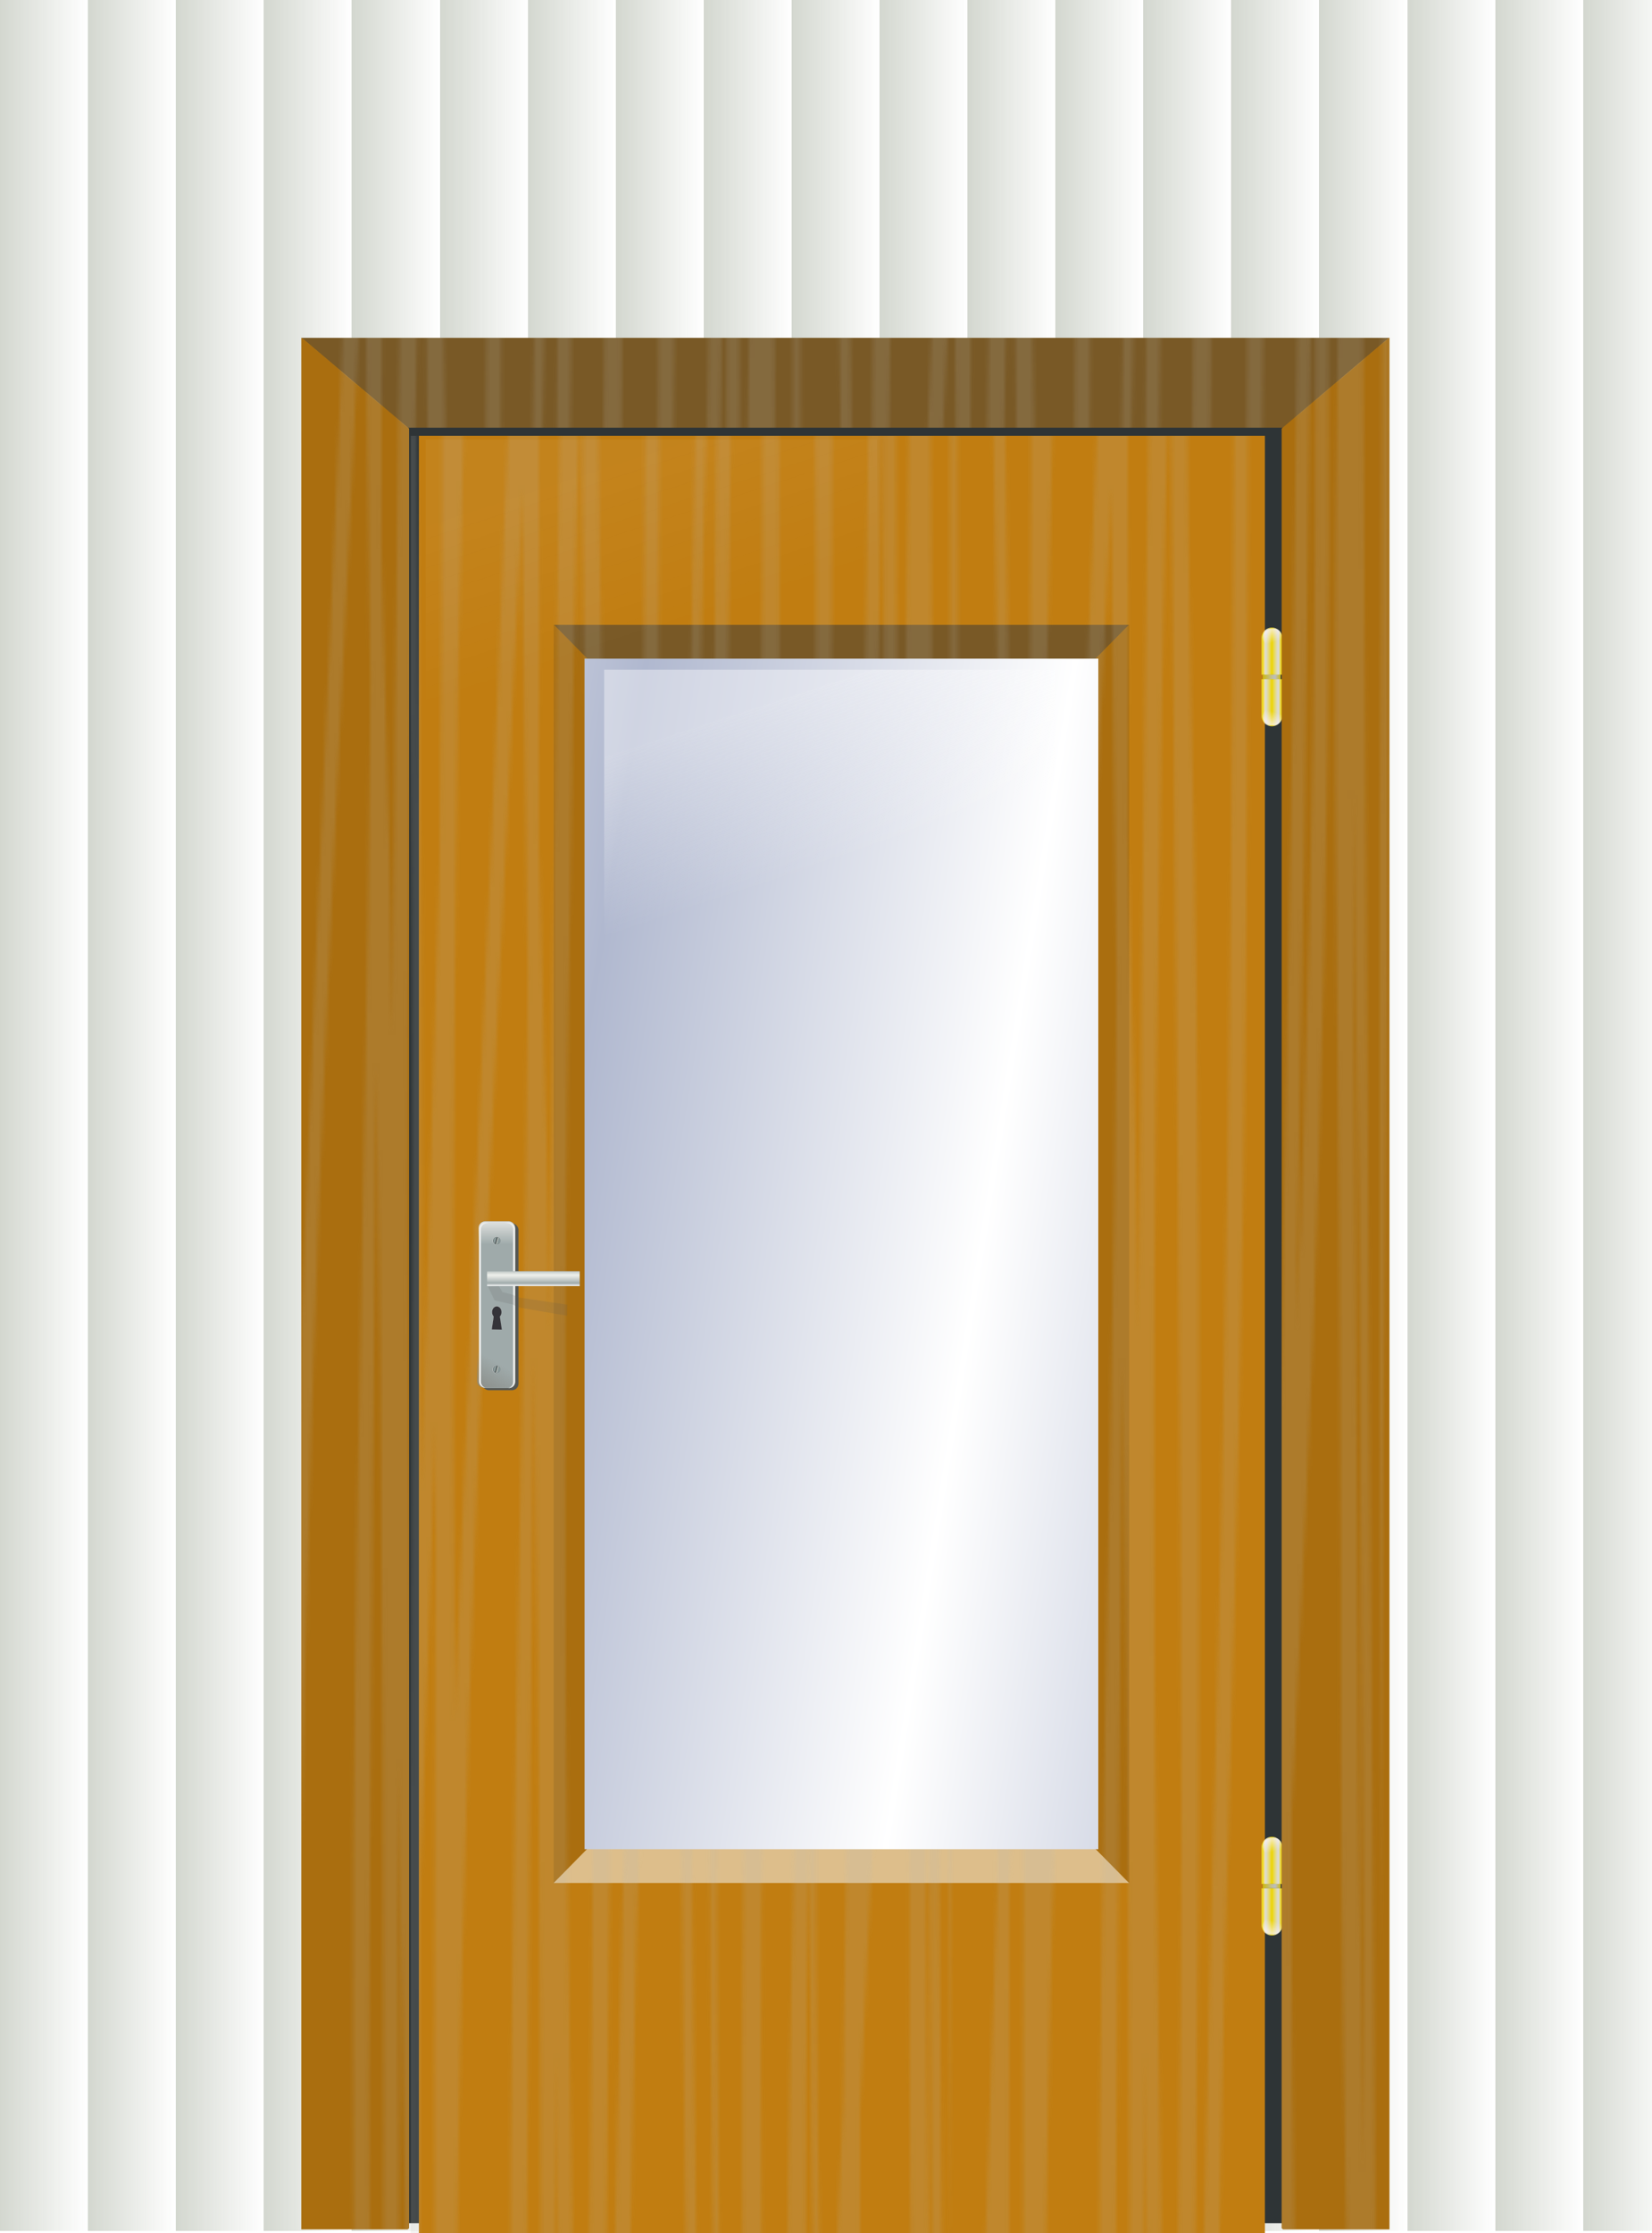
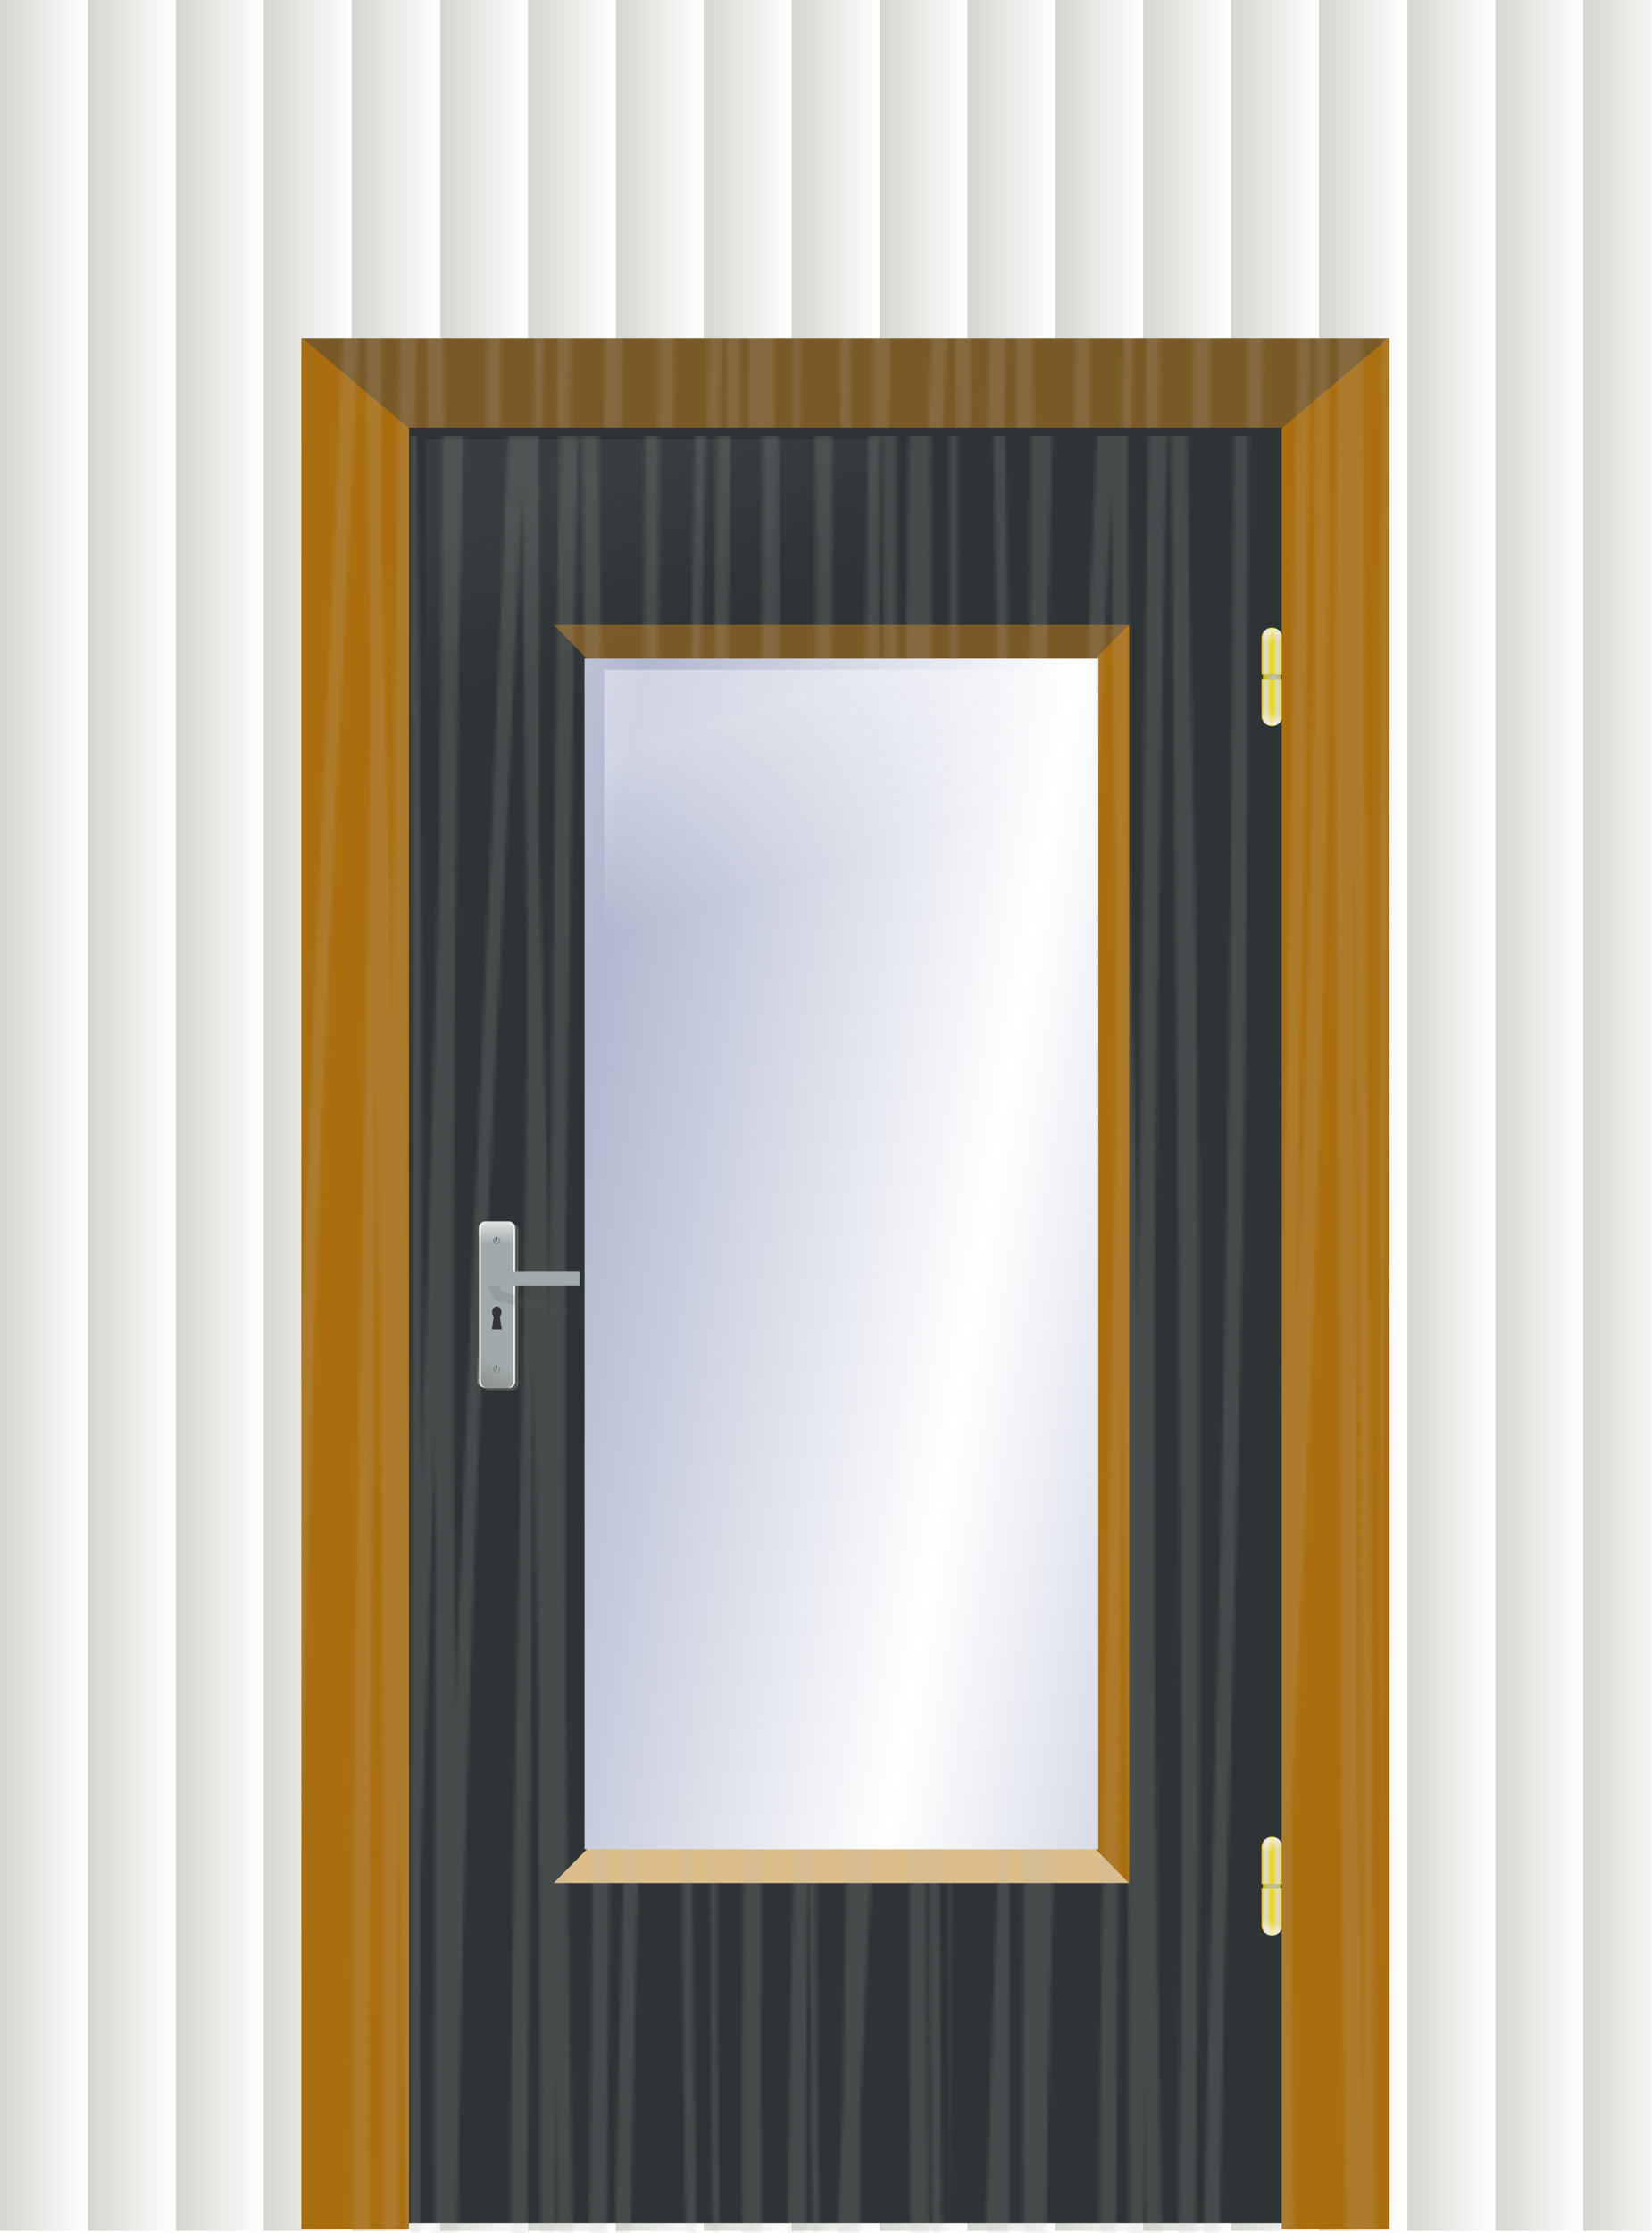
<svg xmlns="http://www.w3.org/2000/svg" xmlns:ns1="http://sodipodi.sourceforge.net/DTD/sodipodi-0.dtd" xmlns:ns2="http://www.inkscape.org/namespaces/inkscape" xmlns:xlink="http://www.w3.org/1999/xlink" width="432" height="583.549" id="svg6634" ns1:version="0.32" ns2:version="0.46" version="1.0" ns1:docname="dibujo_door_wood.svg" ns2:output_extension="org.inkscape.output.svg.inkscape" ns2:export-filename="/home/roger/mis-dibujos/open/dibujo_door_wood.png" ns2:export-xdpi="90" ns2:export-ydpi="90">
  <defs id="defs6636">
    <linearGradient ns2:collect="always" id="linearGradient7349">
      <stop style="stop-color:#d3d7cf;stop-opacity:1;" offset="0" id="stop7351" />
      <stop style="stop-color:#d3d7cf;stop-opacity:0;" offset="1" id="stop7353" />
    </linearGradient>
    <linearGradient ns2:collect="always" id="linearGradient7283">
      <stop style="stop-color:#fdfdfe;stop-opacity:1;" offset="0" id="stop7285" />
      <stop style="stop-color:#fdfdfe;stop-opacity:0;" offset="1" id="stop7287" />
    </linearGradient>
    <pattern ns2:collect="always" xlink:href="#pattern4480" id="pattern7279" patternTransform="translate(88.937,-512.4)" />
    <pattern ns2:collect="always" xlink:href="#pattern6759" id="pattern6764" patternTransform="matrix(0.634,0,0,0.927,347.963,-463.999)" />
    <pattern ns2:collect="always" xlink:href="#pattern5075" id="pattern6759" patternTransform="matrix(0.634,0,0,0.927,348.539,-295.444)" />
    <pattern id="pattern4480" patternTransform="translate(-106.225,-589.475)" height="1514" width="154" patternUnits="userSpaceOnUse">
      <path style="opacity:0.173;fill:#babdb6;fill-opacity:1;fill-rule:nonzero;stroke:none;stroke-width:0.1;stroke-linecap:round;stroke-linejoin:bevel;stroke-miterlimit:4;stroke-dasharray:none;stroke-dashoffset:0;stroke-opacity:1" d="M 154,0 L 147.402,0 C 146.767,20.638 146.23,41.281 145.986,62.002 C 145.734,79.496 145.532,97.026 145.345,114.529 C 144.384,90.176 143.381,65.804 141.27,42.162 C 141.161,40.934 141.04,39.445 140.882,37.837 C 141.08,25.221 141.257,12.615 141.464,0 L 131.762,0 C 132.203,1.907 132.637,3.83 132.945,5.914 C 133.367,8.762 133.754,11.642 134.129,14.563 C 133.991,22.459 133.847,30.323 133.702,38.219 C 133.102,81.502 133.248,124.865 132.499,168.137 C 131.679,215.01 130.543,261.821 128.948,308.485 C 127.884,355.133 127.51,401.883 126.697,448.578 C 125.337,511.862 123.738,575.059 122.641,638.401 C 122.534,643.862 122.434,649.346 122.331,654.808 C 122.182,649.501 122.003,644.211 121.826,638.91 C 120.424,596.916 118.834,554.944 118.391,512.679 C 117.707,461.663 118.116,410.593 118.333,359.55 C 118.618,316.403 118.868,273.226 119.109,230.076 C 119.582,178.005 120.254,125.85 122.796,74.339 C 124.146,49.377 125.719,24.489 127.706,0 L 121.671,0 C 120.198,19.897 118.956,39.985 117.906,60.158 C 115.704,111.482 114.667,163.229 113.754,214.941 C 112.919,258.069 112.897,301.286 112.977,344.478 C 113.219,395.64 112.908,446.829 113.094,497.99 C 113.034,540.079 114.501,581.814 116.179,623.457 C 117.428,657.739 118.522,692.162 119.012,726.667 C 119.233,742.206 119.334,773.626 119.4,788.732 C 119.553,861.058 117.931,933.286 116.373,1005.391 C 114.905,1074.315 113.031,1143.207 112.201,1212.256 C 111.517,1261.934 112.684,1311.571 113.598,1361.125 C 114.218,1412.126 115.029,1463.037 115.888,1514 L 124.058,1514 C 124.195,1503.333 124.355,1492.667 124.582,1482.013 C 124.644,1478.239 124.682,1474.469 124.737,1470.694 C 124.807,1472.304 124.879,1473.917 124.95,1475.527 C 125.513,1488.358 126.115,1501.203 126.755,1514 L 129.879,1514 C 129.314,1504.171 128.769,1494.333 128.249,1484.493 C 127.147,1463.653 126.204,1442.74 125.377,1421.792 C 125.566,1405.876 125.754,1390.003 126.018,1374.097 C 126.37,1350.384 126.728,1326.624 127.221,1302.938 C 127.304,1307.976 127.399,1312.971 127.492,1318.009 C 128.515,1372.831 129.17,1427.754 130.132,1482.585 C 130.365,1493.083 130.654,1503.522 130.947,1514 L 135.681,1514 C 135.502,1508.152 135.324,1502.301 135.158,1496.449 C 133.881,1441.366 133.349,1386.155 132.189,1331.046 C 131.354,1285.148 130.791,1239.202 130.966,1193.242 C 133.543,1137.222 136.451,1081.377 138.01,1024.913 C 140.251,953.199 141.088,881.177 140.591,809.082 C 140.44,743.411 140.137,677.739 139.834,612.074 C 140.993,573.664 142.318,535.284 143.812,496.972 C 144.065,489.974 144.317,482.987 144.569,475.987 C 144.583,509.833 144.599,543.697 144.627,577.543 C 144.636,616.576 144.567,655.584 144.588,694.616 C 144.205,717.292 143.842,739.962 143.579,762.66 C 143.229,804.556 142.445,846.401 142.318,888.318 C 142.259,907.859 142.448,927.673 142.59,947.204 C 143.325,1009.358 143.702,1071.588 143.89,1133.783 C 143.794,1186.888 144.096,1239.963 145.19,1292.954 C 146.216,1333.127 146.937,1373.378 147.441,1413.652 C 147.837,1444.417 148.07,1475.195 147.984,1505.987 C 148.015,1508.661 148.046,1511.327 148.062,1514 L 154,1514 L 154,1452.888 C 153.909,1445.558 153.803,1438.21 153.67,1430.885 C 153.417,1418.594 153.138,1406.344 152.836,1394.065 C 152.905,1365.63 152.978,1337.155 152.913,1308.725 C 152.883,1295.411 152.426,1235.014 152.331,1221.731 C 151.527,1135.15 151.228,1048.552 150.604,961.957 C 150.097,899.315 149.825,836.637 149.576,773.979 C 149.296,733.289 149.08,692.577 148.916,651.882 C 149.318,618.609 149.701,585.383 150.08,552.106 C 150.877,490.817 152.09,429.592 154,368.58 L 154,191.158 C 153.528,229.314 152.814,267.454 151.982,305.56 C 150.557,352.702 149.505,399.908 148.625,447.179 C 148.63,428.508 148.637,409.826 148.664,391.155 C 148.862,336.037 148.765,280.907 149.362,225.815 C 150.141,176.188 150.287,126.418 151.225,76.819 C 151.584,53.25 152.797,30.073 154,6.868 L 154,0 z M 149.983,1286.531 C 148.977,1239.789 148.436,1192.981 148.314,1146.12 C 147.96,1084.065 147.54,1021.975 147.15,959.922 C 147.068,948.255 147.018,936.614 146.975,924.947 C 147.131,934.34 147.281,943.725 147.441,953.118 C 147.849,979.636 148.37,1009.953 148.605,1036.424 C 149.133,1095.678 149.122,1154.972 149.653,1214.227 C 149.812,1238.318 149.909,1262.439 149.983,1286.531 z M 144.181,291.951 C 144.177,293.369 144.186,294.794 144.181,296.212 C 143.801,359.635 142.002,422.766 139.892,485.78 C 139.689,491.36 139.489,496.923 139.291,502.505 C 138.967,444.29 138.649,386.098 138.747,327.881 C 138.935,248.454 139.187,168.974 140.145,89.601 C 140.521,96.966 140.879,104.335 141.231,111.731 C 142.976,153.778 143.793,196.111 144.084,238.47 C 144.063,256.294 144.103,274.126 144.181,291.951 z M 137.253,813.025 C 137.388,880.138 136.33,947.122 134.148,1013.848 C 133.627,1031.636 132.971,1049.378 132.247,1067.075 C 132.784,1024.689 133.453,982.362 134.284,940.018 C 135.149,866.362 136.006,792.65 137.137,719.036 C 137.164,745.898 137.184,772.745 137.214,799.607 C 137.234,804.082 137.244,808.55 137.253,813.025 z M 136.768,579.133 C 135.554,619.225 134.524,659.329 133.819,699.576 C 132.81,776.476 131.957,853.402 130.85,930.288 C 129.645,1000.848 128.133,1071.319 127.182,1141.923 C 126.847,1158.34 126.645,1174.79 126.542,1191.207 C 126.198,1198.669 125.859,1206.121 125.533,1213.591 C 124.368,1243.394 123.028,1273.142 121.826,1302.938 C 121.089,1269.744 120.506,1236.517 119.983,1203.289 C 119.107,1136.337 119.446,1069.343 120.041,1002.402 C 121.691,935.235 123.368,868.019 123.631,800.624 C 123.738,781.887 123.767,763.136 123.689,744.409 C 124.392,712.259 125.179,680.117 126.018,648.003 C 127.373,585.969 129.825,524.296 131.548,462.378 C 132.884,416.286 133.504,370.074 134.362,323.874 C 135.025,300.267 135.71,276.65 136.322,253.033 C 136.133,275.204 135.959,297.375 135.798,319.55 C 135.144,399.919 136.139,480.283 136.652,560.628 C 136.69,566.792 136.736,572.969 136.768,579.133 z M 120.507,1337.278 C 120.508,1337.341 120.505,1337.405 120.507,1337.468 C 120.281,1343.841 120.085,1350.227 119.886,1356.61 C 119.419,1372.687 119.251,1388.813 119.168,1404.94 C 119.053,1395.148 118.938,1385.356 118.838,1375.56 C 118.085,1325.409 116.772,1275.35 116.761,1225.101 C 116.722,1184.218 117.182,1143.364 117.887,1102.559 C 117.875,1134.532 117.949,1166.489 118.236,1198.456 C 118.823,1244.745 119.488,1291.053 120.507,1337.278 z M 114.394,1514 C 114.229,1502.854 113.985,1491.72 113.637,1480.614 C 112.764,1448.778 111.216,1417.26 109.62,1385.735 C 107.948,1344.762 105.83,1303.872 105.642,1262.43 C 104.984,1209.242 104.751,1156.062 105.681,1102.877 C 106.461,1047.8 107.989,992.874 108.689,937.792 C 109.546,880.272 110.042,822.74 109.814,765.14 C 109.737,699.837 109.003,634.52 109.698,569.213 C 110.141,487.103 110.8,405.059 111.658,322.984 C 112.349,235.976 111.79,148.955 110.649,62.002 C 110.355,41.441 110.09,20.822 109.756,0.254 C 109.764,0.17 109.767,0.084 109.775,0 L 100.15,0 C 100.126,13.803 99.962,27.594 99.607,41.398 C 98.727,96.272 97.962,151.099 97.55,206.038 C 96.705,274.323 96.036,342.692 94.911,410.932 C 93.621,472.808 92.095,534.599 91.185,596.557 C 89.45,677.01 87.598,757.453 86.392,838.016 C 84.875,928.246 83.855,1018.525 84.199,1108.918 C 84.794,1193.244 85.671,1277.627 88.546,1361.506 C 89.057,1374.75 89.497,1388.039 90.079,1401.251 C 91.748,1439.153 94.003,1476.78 96.774,1514 L 101.257,1514 C 100.799,1500.453 100.329,1486.898 99.84,1473.365 C 96.153,1374.388 94.251,1274.84 93.669,1175.181 C 93.099,1087.553 94.623,1000.012 95.59,912.483 C 96.348,838.31 96.853,764.149 98.074,690.038 C 99.24,611.077 101.07,532.22 102.673,453.348 C 103.764,389.393 105.288,325.579 106.36,261.618 C 106.802,216.082 107.793,170.597 108.378,125.086 C 108.399,123.263 108.419,121.44 108.436,119.617 C 109.407,185.142 109.713,250.698 109.29,316.307 C 108.329,397.217 106.982,478.121 106.069,559.038 C 105.879,592.51 105.308,625.972 105.196,659.45 C 105.091,690.641 105.427,721.801 105.467,752.994 C 105.594,810.12 104.699,867.151 103.876,924.184 C 102.846,979.354 101.828,1034.498 101.043,1089.714 C 100.071,1142.342 100.028,1194.993 100.345,1247.676 C 100.211,1288.349 102.089,1328.638 103.469,1368.947 C 104.904,1400.062 106.19,1431.217 107.078,1462.554 C 107.471,1479.681 107.709,1496.841 107.913,1514 L 114.394,1514 z M 102.266,188.868 C 102.226,208.807 102.106,228.779 101.8,248.709 C 101.067,313.618 99.84,378.452 99.141,443.364 C 98.668,482.587 98.173,521.782 97.337,560.946 C 96.635,593.816 96.095,609.255 95.357,641.898 C 95.07,654.638 94.842,667.371 94.581,680.117 C 93.197,754.527 92.718,828.982 92.408,903.516 C 91.732,992.456 91.15,1081.453 91.942,1170.412 C 92.765,1268.854 94.258,1367.243 96.91,1465.352 C 97.031,1469.798 97.14,1474.26 97.259,1478.706 C 94.986,1442.781 93.22,1406.444 91.69,1370.091 C 88.545,1285.874 87.687,1201.023 86.877,1116.295 C 86.723,1055.893 86.617,995.431 87.343,935.058 C 87.643,910.121 88.416,869.983 88.876,845.011 C 89.942,765.589 92.592,686.596 95.066,607.559 C 97.132,546.008 98.064,484.15 98.928,422.315 C 99.488,354.165 100.534,286.098 101.8,218.057 C 101.946,208.326 102.109,198.597 102.266,188.868 z M 83.753,267.913 C 83.801,235.109 83.473,202.274 83.171,169.473 C 82.8,121.515 81.746,73.683 81.133,25.755 C 81.039,17.177 80.925,8.578 80.842,0 L 75.37,0 C 75.43,3.444 75.495,6.859 75.564,10.302 C 76.468,58.609 77.703,106.899 78.067,155.292 C 78.551,208.202 79.28,261.148 78.611,314.081 C 78.114,378.599 77.27,443.039 76.515,507.528 C 76.126,583.196 75.276,658.826 74.846,734.488 C 74.512,802.868 74.114,871.248 73.177,939.573 C 72.141,1008.827 70.674,1077.978 68.675,1147.01 C 67.18,1213.165 65.456,1279.356 65.299,1345.735 C 65.501,1395.644 66.081,1445.556 68.209,1495.05 C 68.492,1501.393 68.803,1507.712 69.102,1514 L 73.565,1514 C 73.493,1512.322 73.403,1510.655 73.332,1508.976 C 71.49,1459.316 70.861,1409.291 70.208,1359.344 C 69.643,1291.901 70.863,1224.493 72.285,1157.248 C 74.256,1088.579 76.097,1019.96 77.233,951.083 C 78.256,882.366 78.393,813.51 78.494,744.727 C 78.355,669.079 79.377,593.479 80.202,517.894 C 81.216,454.24 82.364,390.612 83.19,326.927 C 83.564,307.25 83.724,287.596 83.753,267.913 z M 76.592,152.621 C 76.624,139.388 76.239,126.142 75.855,112.94 C 75.921,75.29 75.875,37.533 75.059,0 L 64.231,0 C 64.239,11.643 64.221,23.269 64.212,34.912 C 64.109,67.602 63.978,100.289 63.746,132.971 C 60.364,196.696 56.838,260.385 53.714,324.256 C 50.614,393.258 47.514,462.332 45.408,531.757 C 45.332,524.397 45.255,517.05 45.175,509.69 C 44.564,422.047 44.28,334.356 45.428,246.737 C 46.961,164.274 48.983,81.806 52.569,0 L 48.824,0 C 46.597,79.945 44.716,160.023 43.099,240.124 C 41.771,327.359 41.741,414.705 42.42,501.996 C 42.723,543.113 42.972,584.242 43.196,625.364 C 43.094,630.684 42.997,635.843 42.886,641.58 C 42.792,650.381 42.711,659.167 42.653,667.971 C 40.077,726.973 37.56,786.009 35.259,845.139 C 31.756,922.926 28.372,1000.747 25.401,1078.776 C 25.239,1083.057 25.095,1087.338 24.936,1091.621 C 24.884,1078.448 24.844,1065.242 24.819,1052.067 C 24.277,989.861 24.69,927.722 25.324,865.552 C 25.442,848.425 25.674,831.352 25.906,814.233 C 26.981,771.293 27.899,728.326 28.759,685.332 C 30.739,606.657 32.37,527.864 33.59,449.024 C 34.896,388.049 34.748,326.945 34.561,265.878 C 34.278,217.795 34.142,169.741 33.998,121.652 C 33.998,120.677 33.998,119.701 33.998,118.726 C 35.115,98.537 36.241,78.363 37.374,58.187 C 38.565,38.762 39.823,19.339 41.139,0 L 35.279,0 C 35.037,3.584 34.796,7.159 34.561,10.747 C 34.565,7.164 34.566,3.583 34.58,0 L 27.633,0 C 27.633,1.058 27.635,2.121 27.633,3.18 C 28.036,37.625 28.405,72.05 28.603,106.517 C 28.607,107.723 28.618,108.935 28.623,110.141 C 26.985,138.147 25.391,166.217 24.082,194.401 C 22.322,245.411 21.679,296.575 21.87,347.912 C 21.644,406.858 21.384,465.848 20.725,524.762 C 20.354,577.665 20.83,630.545 21.365,683.424 C 21.982,740.171 21.644,796.913 21.093,853.66 C 21.041,858.977 20.99,864.304 20.938,869.622 C 20.534,883.769 20.115,897.906 19.658,912.037 C 18.541,951.735 17.405,991.413 16.203,1031.082 C 16.259,1005.181 16.32,979.274 16.378,953.372 C 16.299,869.991 15.831,786.526 14.049,703.328 C 11.956,626.167 8.521,549.333 8.014,471.79 C 7.927,440.252 7.74,412.819 8.15,381.234 C 8.965,318.437 11.241,255.824 13.778,193.574 C 16.922,128.713 20.59,64.184 24.839,0 L 19.793,0 C 17.259,53.672 14.779,107.368 12.458,161.142 C 13.265,132.257 13.966,103.341 14.554,74.403 C 15.17,49.644 15.48,24.807 15.854,0 L 8.674,0 C 8.661,19.04 8.571,38.068 8.441,57.106 C 7.976,97.791 7.31,138.456 5.957,178.948 C 4.71,229.088 3.969,279.364 2.561,329.471 C 1.619,385.245 1.317,441.105 0.194,496.845 C 0.131,490.061 0.056,483.279 -1.4210855e-14,476.495 L -1.4210855e-14,703.265 C 0.768,779.769 0.7,856.328 -1.4210855e-14,932.832 L -1.4210855e-14,1239.6 C 0.034,1233.177 0.06,1226.755 0.097,1220.332 C 0.682,1138.019 1.108,1055.695 1.96,973.404 C 2.579,877.592 2.797,781.782 2.115,685.968 C 1.95,665.783 1.744,645.544 1.533,625.364 C 2.535,589.994 3.533,554.646 4.366,519.229 C 4.764,499.457 5.097,479.681 5.414,459.898 C 5.41,461.479 5.4,462.853 5.395,464.476 C 5.372,541.048 8.33,617.128 10.382,693.281 C 12.619,777.453 13.746,861.901 13.855,946.377 C 13.734,1009.548 13.274,1072.664 12.827,1135.818 C 12.585,1142.875 12.358,1149.939 12.109,1156.994 C 9.326,1239.429 6.312,1321.86 4.832,1404.685 C 4.121,1440.975 3.517,1477.615 4.075,1514 L 8.771,1514 C 8.089,1481.059 8.247,1447.822 8.461,1414.86 C 8.935,1358.195 10.351,1301.742 12.148,1245.387 C 11.902,1292.073 11.706,1338.733 11.41,1385.417 C 11.194,1428.297 10.696,1471.198 11.604,1514 L 17.135,1514 C 16.232,1475.658 16.12,1437.195 16.145,1398.708 C 15.9,1333.4 15.889,1268.092 15.932,1202.78 C 15.95,1179.349 15.993,1155.942 16.029,1132.511 C 17.394,1092.928 18.72,1053.337 19.987,1013.721 C 19.97,1021.977 19.968,1030.265 19.968,1038.522 C 19.908,1086.242 19.598,1133.946 19.58,1181.668 C 19.559,1220.909 19.64,1260.157 20.084,1299.377 C 20.231,1347.501 20.473,1395.682 18.804,1443.604 C 18.203,1467.044 17.668,1490.504 17.232,1514 L 23.267,1514 C 23.446,1500.123 23.662,1486.215 23.888,1472.347 C 24.366,1486.272 24.879,1500.177 25.498,1514 L 29.69,1514 C 28.917,1496.742 28.283,1479.413 27.73,1462.045 C 26.345,1414.672 25.902,1367.092 25.537,1319.535 C 25.537,1317.901 25.538,1316.273 25.537,1314.639 C 25.687,1286.731 25.655,1258.795 25.557,1230.888 C 26.069,1183.269 27.308,1135.728 28.759,1088.315 C 31.089,1010.134 34.93,932.632 38.733,855.123 C 40.065,826.48 41.361,797.859 42.672,769.21 C 42.909,809.018 43.379,848.824 43.953,888.572 C 43.99,890.584 44.032,892.601 44.069,894.613 C 44.037,900.873 44.006,907.111 43.953,913.373 C 43.652,949.13 43.336,963.343 42.75,998.713 C 41.389,1066.828 40.194,1134.927 39.606,1203.162 C 39.275,1265.081 39.982,1326.997 40.169,1388.914 C 39.937,1429.214 40.188,1469.401 40.984,1509.612 C 41.037,1511.073 41.087,1512.539 41.139,1514 L 46.922,1514 C 46.016,1476.753 45.297,1439.51 44.923,1402.142 C 44.151,1339.923 43.316,1277.645 43.933,1215.372 C 44.395,1145.852 44.859,1076.282 45.622,1006.79 C 45.658,1003.376 45.702,999.965 45.738,996.551 C 46.11,1022.591 46.437,1048.648 46.689,1074.706 C 47.289,1142.024 47.462,1209.332 47.523,1276.674 C 47.555,1329.998 46.884,1383.336 47.815,1436.608 C 48.554,1462.521 49.76,1488.225 50.822,1514 L 56.372,1514 C 55.762,1499.828 54.98,1485.756 54.354,1471.584 C 54.074,1465.246 53.863,1458.859 53.617,1452.506 C 51.683,1397.843 51.656,1342.837 51.521,1287.867 C 51.435,1251.406 51.389,1214.949 51.288,1178.488 C 51.507,1192.369 51.738,1206.266 51.987,1220.141 C 53.097,1285.036 53.705,1350.002 55.305,1414.796 C 56.119,1447.891 57.055,1480.954 58.002,1514 L 63.475,1514 C 63.451,1497.997 63.446,1481.934 63.494,1465.924 C 63.634,1414.507 63.944,1363.128 64.154,1311.714 C 64.459,1252.056 64.842,1192.397 65.473,1132.765 C 65.558,1079.262 65.758,1025.763 65.59,972.259 C 65.301,924.891 64.794,877.569 63.669,830.322 C 62.439,766.957 61.657,703.48 62.64,639.991 C 62.936,623.333 63.275,606.712 63.63,590.071 C 64.767,564.252 65.879,538.423 67.045,512.616 C 69.342,472.641 70.861,432.275 71.993,391.791 C 72.993,354.053 74.089,316.4 74.846,278.597 C 75.34,242.579 75.716,206.501 76.263,170.49 C 76.475,164.508 76.578,158.587 76.592,152.621 z M 69.781,179.648 C 69.745,207.065 69.507,234.448 68.927,261.809 C 68.191,299.652 66.909,337.361 66.152,375.193 C 65.175,415.956 63.601,456.442 61.553,496.781 C 59.696,546.035 58.006,595.396 55.809,644.506 C 55.739,646.4 53.808,698.385 53.753,700.149 C 52.526,738.828 52.019,777.746 51.579,816.586 C 50.797,874.275 50.196,932.009 49.93,989.747 C 49.491,959.67 48.873,929.619 47.95,899.637 C 47.585,886.671 47.262,873.699 46.941,860.719 C 47.139,824.402 47.189,788.113 46.98,751.785 C 46.906,729.104 46.804,706.418 46.67,683.742 C 47.085,674.991 47.487,666.225 47.912,657.478 C 50.899,597.326 54.633,537.637 58.565,478.085 C 62.323,429.193 64.083,379.186 65.667,329.153 C 67.235,280.835 68.222,232.359 68.986,183.845 C 69.244,162.692 69.384,141.547 69.471,120.38 C 69.65,130.983 69.786,141.608 69.762,152.239 C 69.784,161.378 69.793,170.509 69.781,179.648 z M 63.513,161.397 C 63.493,163.664 63.477,165.933 63.455,168.201 C 63.026,217.194 62.369,266.233 60.719,314.972 C 58.843,364.999 56.879,415.06 53.908,464.54 C 51.182,510.048 48.571,555.629 46.049,601.263 C 45.973,592.385 45.918,583.495 45.835,574.618 C 45.998,566.079 46.197,556.916 46.456,546.319 C 48.254,472.676 51.353,399.453 54.412,326.291 C 57.159,271.159 60.197,216.176 63.513,161.397 z M 61.029,1120.365 C 60.959,1179.581 59.911,1238.696 59.225,1297.851 C 58.9,1324.607 58.76,1351.334 58.681,1378.104 C 57.561,1329.068 56.772,1279.972 55.868,1230.888 C 54.761,1163.19 53.833,1095.389 53.85,1027.584 C 53.694,961.181 54.786,894.942 55.848,828.668 C 56.293,793.949 57.125,759.356 58.196,724.822 C 58.295,755.555 58.583,786.315 58.876,817.031 C 59.311,863.713 59.809,910.369 60.137,957.061 C 60.564,1011.478 60.836,1065.934 61.029,1120.365 z M 30.505,368.961 C 30.529,392.349 30.43,415.782 30.098,439.167 C 29.283,512.129 28.081,584.998 26.139,657.733 C 25.75,617.71 25.338,577.655 25.304,537.607 C 25.461,478.863 26.229,420.181 26.682,361.457 C 26.88,310.483 27.441,259.52 29.147,208.836 C 29.16,208.582 29.172,208.327 29.185,208.073 C 29.306,222.744 29.441,237.412 29.593,252.079 C 30.044,291.036 30.465,329.982 30.505,368.961 z M 6.966,0 L 2.076,0 C 1.997,4.023 1.902,8.065 1.824,12.082 C 1.079,50.648 1.064,55.079 0.466,95.07 C 0.308,109.331 0.158,123.606 -1.4210855e-14,137.868 L -1.4210855e-14,287.818 C 0.497,226.062 1.483,164.369 3.182,102.828 C 4.468,61.973 4.347,62.758 5.938,23.783 C 6.262,15.854 6.599,7.93 6.966,0 z M 1.552,1514 C 1.028,1488.018 0.578,1462.073 0.31,1436.036 C 0.179,1425.251 0.084,1414.453 -1.4210855e-14,1403.668 L -1.4210855e-14,1514 L 1.552,1514 z" id="path3164" />
    </pattern>
    <pattern patternTransform="matrix(2.504,0,0,2.504,1705.478,-1810.767)" id="pattern4487" xlink:href="#pattern4480" ns2:collect="always" />
    <pattern ns2:collect="always" xlink:href="#pattern4487" id="pattern5008" patternTransform="matrix(2.504,0,0,2.504,2529.478,-1840.767)" />
    <pattern ns2:collect="always" xlink:href="#pattern5008" id="pattern5017" patternTransform="matrix(0.83,0,0,0.927,591.008,-124.456)" />
    <pattern ns2:collect="always" xlink:href="#pattern5017" id="pattern5075" patternTransform="matrix(0.83,0,0,0.927,346.872,-295.444)" />
    <linearGradient ns2:collect="always" xlink:href="#linearGradient5102" id="linearGradient5188" gradientUnits="userSpaceOnUse" x1="735.929" y1="226.291" x2="748.5" y2="270.291" />
    <linearGradient ns2:collect="always" xlink:href="#linearGradient5090" id="linearGradient5186" gradientUnits="userSpaceOnUse" gradientTransform="matrix(1,0,0,-1,2,1214.75)" spreadMethod="reflect" x1="840.5" y1="478.375" x2="887" y2="478.375" />
    <linearGradient ns2:collect="always" xlink:href="#linearGradient5102" id="linearGradient5184" gradientUnits="userSpaceOnUse" x1="735.929" y1="226.291" x2="748.5" y2="270.291" />
    <linearGradient ns2:collect="always" xlink:href="#linearGradient5090" id="linearGradient5182" gradientUnits="userSpaceOnUse" gradientTransform="translate(2,2)" spreadMethod="reflect" x1="840.5" y1="478.375" x2="887" y2="478.375" />
    <linearGradient ns2:collect="always" xlink:href="#linearGradient5090" id="linearGradient5180" gradientUnits="userSpaceOnUse" gradientTransform="translate(1,0)" x1="796" y1="607.375" x2="885" y2="607.375" />
    <linearGradient id="linearGradient3548">
      <stop id="stop3550" offset="0" style="stop-color:#9faaaa;stop-opacity:1;" />
      <stop style="stop-color:#fffffa;stop-opacity:0.821;" offset="0.336" id="stop3556" />
      <stop id="stop3558" offset="0.823" style="stop-color:#9faaaa;stop-opacity:1;" />
      <stop id="stop3552" offset="1" style="stop-color:#ffffff;stop-opacity:1;" />
    </linearGradient>
    <linearGradient ns2:collect="always" xlink:href="#linearGradient3548" id="linearGradient2713" gradientUnits="userSpaceOnUse" gradientTransform="matrix(1.13,0,0,1.13,-421.749,627.124)" x1="52.414" y1="208.519" x2="52.414" y2="217.623" />
    <filter id="filter4364" ns2:collect="always">
      <feGaussianBlur id="feGaussianBlur4366" stdDeviation="0.312" ns2:collect="always" />
    </filter>
    <filter height="1.031" y="-0.015" width="1.506" x="-0.253" id="filter3540" ns2:collect="always">
      <feGaussianBlur id="feGaussianBlur3542" stdDeviation="0.583" ns2:collect="always" />
    </filter>
    <linearGradient y2="191.562" x2="27.125" y1="191.562" x1="26.375" gradientUnits="userSpaceOnUse" id="linearGradient6191" xlink:href="#linearGradient3262" ns2:collect="always" />
    <linearGradient y2="192.078" x2="29.866" y1="192.078" x1="25.023" gradientUnits="userSpaceOnUse" id="linearGradient6189" xlink:href="#linearGradient3372" ns2:collect="always" />
    <linearGradient y2="190.044" x2="24.498" y1="192.756" x1="31.34" gradientUnits="userSpaceOnUse" id="linearGradient6187" xlink:href="#linearGradient3344" ns2:collect="always" />
    <linearGradient id="linearGradient3435" ns2:collect="always">
      <stop id="stop3437" offset="0" style="stop-color:#ffffff;stop-opacity:1;" />
      <stop id="stop3439" offset="1" style="stop-color:#ffffff;stop-opacity:0;" />
    </linearGradient>
    <linearGradient y2="170.492" x2="23.877" y1="170.492" x1="16.546" gradientUnits="userSpaceOnUse" id="linearGradient3630" xlink:href="#linearGradient3435" ns2:collect="always" />
    <linearGradient id="linearGradient3262">
      <stop id="stop3264" offset="0" style="stop-color:#2e3436;stop-opacity:1;" />
      <stop id="stop3266" offset="1" style="stop-color:#e1deda;stop-opacity:1;" />
    </linearGradient>
    <linearGradient y2="191.562" x2="27.125" y1="191.562" x1="26.375" gradientUnits="userSpaceOnUse" id="linearGradient3622" xlink:href="#linearGradient3262" ns2:collect="always" />
    <linearGradient id="linearGradient3372" ns2:collect="always">
      <stop id="stop3374" offset="0" style="stop-color:#ffffff;stop-opacity:1;" />
      <stop id="stop3376" offset="1" style="stop-color:#ffffff;stop-opacity:0;" />
    </linearGradient>
    <linearGradient y2="192.078" x2="29.866" y1="192.078" x1="25.023" gradientUnits="userSpaceOnUse" id="linearGradient3620" xlink:href="#linearGradient3372" ns2:collect="always" />
    <linearGradient id="linearGradient3344">
      <stop id="stop3346" offset="0" style="stop-color:#9faaaa;stop-opacity:1;" />
      <stop id="stop3348" offset="1" style="stop-color:#424b4b;stop-opacity:1;" />
    </linearGradient>
    <linearGradient y2="190.044" x2="24.498" y1="192.756" x1="31.34" gradientUnits="userSpaceOnUse" id="linearGradient3618" xlink:href="#linearGradient3344" ns2:collect="always" />
    <linearGradient id="linearGradient3496" ns2:collect="always">
      <stop id="stop3498" offset="0" style="stop-color:#888a85;stop-opacity:1;" />
      <stop id="stop3500" offset="1" style="stop-color:#888a85;stop-opacity:0;" />
    </linearGradient>
    <linearGradient ns2:collect="always" xlink:href="#linearGradient3496" id="linearGradient2734" gradientUnits="userSpaceOnUse" gradientTransform="matrix(1.13,0,0,-1.13,-422.08,1144.294)" x1="21.577" y1="179.842" x2="31.573" y2="196.636" />
    <linearGradient id="linearGradient3484" ns2:collect="always">
      <stop id="stop3486" offset="0" style="stop-color:#eeeeec;stop-opacity:1;" />
      <stop id="stop3488" offset="1" style="stop-color:#eeeeec;stop-opacity:0;" />
    </linearGradient>
    <linearGradient ns2:collect="always" xlink:href="#linearGradient3484" id="linearGradient2737" gradientUnits="userSpaceOnUse" gradientTransform="matrix(1.13,0,0,-1.13,-421.233,1144.649)" x1="27.017" y1="278.13" x2="27.017" y2="263.04" />
    <filter id="filter4316" ns2:collect="always">
      <feGaussianBlur id="feGaussianBlur4318" stdDeviation="0.765" ns2:collect="always" />
    </filter>
    <linearGradient id="linearGradient5300">
      <stop style="stop-color:#b0b8cf;stop-opacity:1;" offset="0" id="stop5302" />
      <stop style="stop-color:#ffffff;stop-opacity:1;" offset="1" id="stop5304" />
    </linearGradient>
    <linearGradient ns2:collect="always" xlink:href="#linearGradient5300" id="linearGradient5306" x1="412.262" y1="618.078" x2="521.613" y2="635.578" gradientUnits="userSpaceOnUse" spreadMethod="reflect" gradientTransform="translate(-113.402,-196.03)" />
    <linearGradient ns2:collect="always" xlink:href="#linearGradient5102" id="linearGradient6632" gradientUnits="userSpaceOnUse" x1="735.929" y1="226.291" x2="748.5" y2="270.291" />
    <linearGradient ns2:collect="always" xlink:href="#linearGradient5090" id="linearGradient6630" gradientUnits="userSpaceOnUse" gradientTransform="matrix(1,0,0,-1,2,1214.75)" spreadMethod="reflect" x1="840.5" y1="478.375" x2="887" y2="478.375" />
    <filter ns2:collect="always" id="filter5150">
      <feGaussianBlur ns2:collect="always" stdDeviation="1.141" id="feGaussianBlur5152" />
    </filter>
    <linearGradient id="linearGradient5102">
      <stop style="stop-color:#fbf4ff;stop-opacity:1;" offset="0" id="stop5104" />
      <stop style="stop-color:#fbf4fb;stop-opacity:0;" offset="1" id="stop5106" />
    </linearGradient>
    <linearGradient ns2:collect="always" xlink:href="#linearGradient5102" id="linearGradient6628" gradientUnits="userSpaceOnUse" x1="735.929" y1="226.291" x2="748.5" y2="270.291" />
    <linearGradient ns2:collect="always" xlink:href="#linearGradient5090" id="linearGradient6626" gradientUnits="userSpaceOnUse" gradientTransform="translate(2,2)" spreadMethod="reflect" x1="840.5" y1="478.375" x2="887" y2="478.375" />
    <linearGradient id="linearGradient5090">
      <stop style="stop-color:#edd400;stop-opacity:1;" offset="0" id="stop5092" />
      <stop id="stop5098" offset="0.685" style="stop-color:#ffffff;stop-opacity:0.821;" />
      <stop style="stop-color:#edd400;stop-opacity:1;" offset="1" id="stop5094" />
    </linearGradient>
    <linearGradient ns2:collect="always" xlink:href="#linearGradient5090" id="linearGradient6624" gradientUnits="userSpaceOnUse" gradientTransform="translate(1,0)" x1="796" y1="607.375" x2="885" y2="607.375" />
    <ns2:perspective ns1:type="inkscape:persp3d" ns2:vp_x="0 : 526.18109 : 1" ns2:vp_y="0 : 1000 : 0" ns2:vp_z="744.09448 : 526.18109 : 1" ns2:persp3d-origin="372.04724 : 350.78739 : 1" id="perspective6642" />
    <pattern patternUnits="userSpaceOnUse" width="39.009" height="560.519" patternTransform="translate(-168.423,194.555)" id="pattern6761">
      <rect style="fill:url(#pattern6764);stroke:none" width="39.009" height="560.519" x="0" y="0" id="rect6757" />
    </pattern>
    <linearGradient ns2:collect="always" xlink:href="#linearGradient7283" id="linearGradient7289" x1="349" y1="321.362" x2="363" y2="364.362" gradientUnits="userSpaceOnUse" gradientTransform="translate(-3,-7)" />
    <filter ns2:collect="always" id="filter7311">
      <feGaussianBlur ns2:collect="always" stdDeviation="2.667" id="feGaussianBlur7313" />
    </filter>
    <linearGradient ns2:collect="always" xlink:href="#linearGradient7283" id="linearGradient7317" gradientUnits="userSpaceOnUse" gradientTransform="translate(-49.669,-67.104)" x1="349" y1="321.362" x2="363" y2="364.362" />
    <linearGradient ns2:collect="always" xlink:href="#linearGradient7349" id="linearGradient7355" x1="147" y1="420.862" x2="170" y2="420.862" gradientUnits="userSpaceOnUse" spreadMethod="repeat" gradientTransform="translate(2,0)" />
  </defs>
  <ns1:namedview id="base" pagecolor="#ffffff" bordercolor="#666666" borderopacity="1.0" ns2:pageopacity="0.0" ns2:pageshadow="2" ns2:zoom="0.5" ns2:cx="396.41245" ns2:cy="356.37437" ns2:document-units="px" ns2:current-layer="layer1" showgrid="false" ns2:window-width="1272" ns2:window-height="944" ns2:window-x="0" ns2:window-y="0" />
  <g ns2:label="Capa 1" ns2:groupmode="layer" id="layer1" transform="translate(-149,-129.362)">
    <rect style="opacity:1;fill:url(#linearGradient7355);fill-opacity:1;fill-rule:nonzero;stroke:none;stroke-width:4;stroke-linecap:round;stroke-linejoin:miter;stroke-miterlimit:4;stroke-dasharray:none;stroke-dashoffset:0;stroke-opacity:1" id="rect7347" width="432" height="583" x="149" y="129.362" />
    <rect style="opacity:1;fill:#2e3436;fill-opacity:1;fill-rule:nonzero;stroke:none;stroke-width:4;stroke-linecap:round;stroke-linejoin:miter;stroke-miterlimit:4;stroke-dasharray:none;stroke-dashoffset:0;stroke-opacity:1" id="rect7339" width="249" height="482" x="247" y="228.362" />
-     <rect style="opacity:1;fill:#c17d11;fill-opacity:1;fill-rule:nonzero;stroke:none;stroke-width:4;stroke-linecap:round;stroke-linejoin:bevel;stroke-miterlimit:4;stroke-dasharray:none;stroke-dashoffset:0;stroke-opacity:1" id="rect2697" width="221.24" height="469.668" x="258.536" y="243.242" />
    <path style="fill:#795926;fill-opacity:1;fill-rule:nonzero;stroke:none;stroke-width:4;stroke-linecap:round;stroke-linejoin:miter;stroke-miterlimit:4;stroke-dasharray:none;stroke-dashoffset:0;stroke-opacity:1" d="M 293.786,292.657 L 308.473,307.564 L 429.598,307.564 L 444.286,292.657 L 293.786,292.657 z" id="rect5262" />
-     <path style="fill:#aa6e0f;fill-opacity:1;fill-rule:nonzero;stroke:none;stroke-width:4;stroke-linecap:round;stroke-linejoin:miter;stroke-miterlimit:4;stroke-dasharray:none;stroke-dashoffset:0;stroke-opacity:1" d="M 293.786,292.657 L 293.786,621.439 L 293.817,621.439 L 308.692,606.345 L 308.692,307.689 L 293.88,292.657 L 293.786,292.657 z" id="rect5265" />
    <path id="path5284" d="M 293.786,621.439 L 308.473,606.532 L 429.598,606.532 L 444.286,621.439 L 293.786,621.439 z" style="fill:#ddbe8b;fill-opacity:1;fill-rule:nonzero;stroke:none;stroke-width:4;stroke-linecap:round;stroke-linejoin:miter;stroke-miterlimit:4;stroke-dasharray:none;stroke-dashoffset:0;stroke-opacity:1" />
    <path id="path5286" d="M 444.286,292.657 L 444.286,621.439 L 444.255,621.439 L 429.38,606.345 L 429.38,307.689 L 444.192,292.657 L 444.286,292.657 z" style="fill:#aa6e0f;fill-opacity:1;fill-rule:nonzero;stroke:none;stroke-width:4;stroke-linecap:round;stroke-linejoin:miter;stroke-miterlimit:4;stroke-dasharray:none;stroke-dashoffset:0;stroke-opacity:1" />
    <rect y="243.242" x="256.415" height="469.668" width="221.24" id="rect6768" style="opacity:1;fill:url(#pattern7279);fill-opacity:1;fill-rule:nonzero;stroke:none;stroke-width:4;stroke-linecap:round;stroke-linejoin:bevel;stroke-miterlimit:4;stroke-dasharray:none;stroke-dashoffset:0;stroke-opacity:1" />
    <g id="g5172" transform="matrix(5.2614493e-2,0,0,5.2614493e-2,437.283,274.256)">
      <path id="path5086" d="M 886,595.375 L 797,595.375 L 797,619.375 L 886,619.375 L 886,595.375 z" style="opacity:1;fill:url(#linearGradient5180);fill-opacity:1;fill-rule:nonzero;stroke:none;stroke-width:4;stroke-linecap:round;stroke-linejoin:miter;stroke-miterlimit:4;stroke-dasharray:none;stroke-dashoffset:0;stroke-opacity:1" />
      <path id="rect5079" d="M 842.5,363.375 C 813.969,363.375 791,386.344 791,414.875 L 791,597.375 L 894,597.375 L 894,414.875 C 894,386.344 871.031,363.375 842.5,363.375 z" style="opacity:1;fill:url(#linearGradient5182);fill-opacity:1;fill-rule:nonzero;stroke:none;stroke-width:4;stroke-linecap:round;stroke-linejoin:miter;stroke-miterlimit:4;stroke-dasharray:none;stroke-dashoffset:0;stroke-opacity:1" />
      <path transform="matrix(1.273,0,0,1.273,-107.636,93.265)" d="M 787,249.862 A 38.5,34.5 0 1 1 710,249.862 A 38.5,34.5 0 1 1 787,249.862 z" ns1:ry="34.5" ns1:rx="38.5" ns1:cy="249.86218" ns1:cx="748.5" id="path5100" style="opacity:0.806;fill:url(#linearGradient5184);fill-opacity:1;fill-rule:nonzero;stroke:none;stroke-width:4;stroke-linecap:round;stroke-linejoin:miter;stroke-miterlimit:4;stroke-dasharray:none;stroke-dashoffset:0;stroke-opacity:1;filter:url(#filter5150)" ns1:type="arc" />
      <path style="opacity:0.169;fill:#2e3436;fill-opacity:1;fill-rule:nonzero;stroke:none;stroke-width:4;stroke-linecap:round;stroke-linejoin:miter;stroke-miterlimit:4;stroke-dasharray:none;stroke-dashoffset:0;stroke-opacity:1" d="M 886,595.375 L 797,595.375 L 797,619.375 L 886,619.375 L 886,595.375 z" id="path5162" />
      <path style="opacity:1;fill:url(#linearGradient5186);fill-opacity:1;fill-rule:nonzero;stroke:none;stroke-width:4;stroke-linecap:round;stroke-linejoin:miter;stroke-miterlimit:4;stroke-dasharray:none;stroke-dashoffset:0;stroke-opacity:1" d="M 842.5,853.375 C 813.969,853.375 791,830.406 791,801.875 L 791,619.375 L 894,619.375 L 894,801.875 C 894,830.406 871.031,853.375 842.5,853.375 z" id="path5164" />
      <path ns1:type="arc" style="opacity:0.806;fill:url(#linearGradient5188);fill-opacity:1;fill-rule:nonzero;stroke:none;stroke-width:4;stroke-linecap:round;stroke-linejoin:miter;stroke-miterlimit:4;stroke-dasharray:none;stroke-dashoffset:0;stroke-opacity:1;filter:url(#filter5150)" id="path5166" ns1:cx="748.5" ns1:cy="249.86218" ns1:rx="38.5" ns1:ry="34.5" d="M 787,249.862 A 38.5,34.5 0 1 1 710,249.862 A 38.5,34.5 0 1 1 787,249.862 z" transform="matrix(1.273,0,0,-1.273,-107.636,1123.485)" />
    </g>
    <g id="g2745" transform="matrix(0.427,0,0,0.427,445.724,92.697)">
      <rect transform="matrix(1.13,0,0,1.13,-699.511,650.21)" style="fill:#555753;fill-opacity:1;fill-rule:nonzero;stroke:none;stroke-width:12;stroke-linecap:round;stroke-linejoin:bevel;stroke-miterlimit:4;stroke-dasharray:none;stroke-dashoffset:0;stroke-opacity:1;filter:url(#filter4316)" id="rect4298" width="19.698" height="90.409" x="265.381" y="163.117" ry="3.536" />
      <rect ry="3.993" y="833.256" x="-401.554" height="102.119" width="22.249" id="rect2473" style="fill:#9faaaa;fill-opacity:1;fill-rule:nonzero;stroke:none;stroke-width:12;stroke-linecap:round;stroke-linejoin:bevel;stroke-miterlimit:4;stroke-dasharray:none;stroke-dashoffset:0;stroke-opacity:1" />
      <path id="rect3479" d="M -401.852,847.538 L -401.852,837.407 C -401.852,835.195 -400.041,833.419 -397.828,833.419 L -383.568,833.419 C -381.356,833.419 -379.58,835.195 -379.58,837.407 L -379.58,847.538 C -379.627,847.539 -379.673,847.538 -379.721,847.538 L -401.852,847.538 z" style="fill:url(#linearGradient2737);fill-opacity:1;fill-rule:nonzero;stroke:none;stroke-width:12;stroke-linecap:round;stroke-linejoin:bevel;stroke-miterlimit:4;stroke-dasharray:none;stroke-dashoffset:0;stroke-opacity:1" />
      <path ns1:nodetypes="cccccccc" style="fill:url(#linearGradient2734);fill-opacity:1;fill-rule:nonzero;stroke:none;stroke-width:12;stroke-linecap:round;stroke-linejoin:bevel;stroke-miterlimit:4;stroke-dasharray:none;stroke-dashoffset:0;stroke-opacity:1" d="M -380.427,920.921 L -380.427,931.051 C -380.427,933.264 -382.238,935.04 -384.451,935.04 L -398.711,935.04 C -400.923,935.04 -402.7,933.264 -402.7,931.051 L -402.7,920.921 C -402.652,920.92 -402.606,900.59 -402.558,900.59 L -380.427,920.921 z" id="path3492" />
      <g transform="matrix(1.13,0,0,1.13,-419.965,629.651)" id="g3380">
        <g id="g3277" transform="matrix(1.06,0.307,-0.307,1.06,57.359,-19.402)">
          <g transform="matrix(0.701,0,0,0.701,7.107,56.574)" id="g3406">
            <path transform="matrix(1.129,-0.327,0.309,1.069,-63.953,-4.721)" d="M 29.787,192.078 A 2.342,2.475 0 1 1 25.102,192.078 A 2.342,2.475 0 1 1 29.787,192.078 z" ns1:ry="2.4748738" ns1:rx="2.3422911" ns1:cy="192.0784" ns1:cx="27.444582" id="path3294" style="opacity:1;fill:url(#linearGradient3618);fill-opacity:1;fill-rule:nonzero;stroke:url(#linearGradient3620);stroke-width:0.158;stroke-linecap:round;stroke-linejoin:bevel;stroke-miterlimit:4;stroke-dasharray:none;stroke-dashoffset:0;stroke-opacity:1" ns1:type="arc" />
            <path ns1:type="arc" style="opacity:1;fill:#899797;fill-opacity:1;fill-rule:nonzero;stroke:none;stroke-width:12;stroke-linecap:round;stroke-linejoin:bevel;stroke-miterlimit:4;stroke-dasharray:none;stroke-dashoffset:0;stroke-opacity:1" id="path2475" ns1:cx="25.446428" ns1:cy="192.27289" ns1:rx="2.4107144" ns1:ry="2.4107144" d="M 27.857,192.273 A 2.411,2.411 0 1 1 23.036,192.273 A 2.411,2.411 0 1 1 27.857,192.273 z" transform="translate(0.945,-0.719)" />
            <path style="opacity:1;fill:#d3d7cf;fill-opacity:1;fill-rule:nonzero;stroke:none;stroke-width:12;stroke-linecap:round;stroke-linejoin:bevel;stroke-miterlimit:4;stroke-dasharray:none;stroke-dashoffset:0;stroke-opacity:1" d="M 26.38,189.156 L 26.38,193.906 C 26.38,193.942 26.437,193.935 26.443,193.969 C 26.653,193.969 26.842,193.926 27.037,193.875 L 27.037,189.219 C 26.843,189.168 26.652,189.156 26.443,189.156 C 26.422,189.156 26.401,189.156 26.38,189.156 z" id="path2479" />
            <path style="opacity:1;fill:url(#linearGradient3622);fill-opacity:1;fill-rule:nonzero;stroke:none;stroke-width:12;stroke-linecap:round;stroke-linejoin:bevel;stroke-miterlimit:4;stroke-dasharray:none;stroke-dashoffset:0;stroke-opacity:1" d="M 26.469,189.156 C 26.277,189.158 26.083,189.172 25.906,189.219 L 25.906,193.875 C 26.103,193.927 26.318,193.969 26.531,193.969 C 26.526,193.935 26.469,193.942 26.469,193.906 L 26.469,189.156 z" id="path3273" />
          </g>
          <g transform="translate(16.311,57.066)" id="g3412">
            <path ns1:nodetypes="csccccsc" id="rect3428" d="M 18.228,164.687 C 16.968,165.052 16.303,166.577 16.745,168.103 C 16.985,168.933 17.505,169.592 18.131,169.961 L 19.016,176.375 L 23.815,174.987 L 21.135,169.077 C 21.459,168.434 21.543,167.606 21.305,166.784 C 20.864,165.257 19.488,164.323 18.228,164.687 z" style="opacity:1;fill:#353439;fill-opacity:1;fill-rule:nonzero;stroke:url(#linearGradient3630);stroke-width:0.093;stroke-linecap:round;stroke-linejoin:bevel;stroke-miterlimit:4;stroke-dasharray:none;stroke-dashoffset:0;stroke-opacity:1" />
          </g>
          <g id="g6177" transform="matrix(0.701,0,0,0.701,24.645,117.203)">
            <path ns1:type="arc" style="opacity:1;fill:url(#linearGradient6187);fill-opacity:1;fill-rule:nonzero;stroke:url(#linearGradient6189);stroke-width:0.158;stroke-linecap:round;stroke-linejoin:bevel;stroke-miterlimit:4;stroke-dasharray:none;stroke-dashoffset:0;stroke-opacity:1" id="path6179" ns1:cx="27.444582" ns1:cy="192.0784" ns1:rx="2.3422911" ns1:ry="2.4748738" d="M 29.787,192.078 A 2.342,2.475 0 1 1 25.102,192.078 A 2.342,2.475 0 1 1 29.787,192.078 z" transform="matrix(1.129,-0.327,0.309,1.069,-63.953,-4.721)" />
            <path transform="translate(0.945,-0.719)" d="M 27.857,192.273 A 2.411,2.411 0 1 1 23.036,192.273 A 2.411,2.411 0 1 1 27.857,192.273 z" ns1:ry="2.4107144" ns1:rx="2.4107144" ns1:cy="192.27289" ns1:cx="25.446428" id="path6181" style="opacity:1;fill:#899797;fill-opacity:1;fill-rule:nonzero;stroke:none;stroke-width:12;stroke-linecap:round;stroke-linejoin:bevel;stroke-miterlimit:4;stroke-dasharray:none;stroke-dashoffset:0;stroke-opacity:1" ns1:type="arc" />
            <path id="path6183" d="M 26.38,189.156 L 26.38,193.906 C 26.38,193.942 26.437,193.935 26.443,193.969 C 26.653,193.969 26.842,193.926 27.037,193.875 L 27.037,189.219 C 26.843,189.168 26.652,189.156 26.443,189.156 C 26.422,189.156 26.401,189.156 26.38,189.156 z" style="opacity:1;fill:#d3d7cf;fill-opacity:1;fill-rule:nonzero;stroke:none;stroke-width:12;stroke-linecap:round;stroke-linejoin:bevel;stroke-miterlimit:4;stroke-dasharray:none;stroke-dashoffset:0;stroke-opacity:1" />
            <path id="path6185" d="M 26.469,189.156 C 26.277,189.158 26.083,189.172 25.906,189.219 L 25.906,193.875 C 26.103,193.927 26.318,193.969 26.531,193.969 C 26.526,193.935 26.469,193.942 26.469,193.906 L 26.469,189.156 z" style="opacity:1;fill:url(#linearGradient6191);fill-opacity:1;fill-rule:nonzero;stroke:none;stroke-width:12;stroke-linecap:round;stroke-linejoin:bevel;stroke-miterlimit:4;stroke-dasharray:none;stroke-dashoffset:0;stroke-opacity:1" />
          </g>
        </g>
      </g>
      <path transform="matrix(1.13,0,0,1.121,-431.681,615.356)" id="rect3504" d="M 40.67,195.138 C 41.08,195.138 41.462,195.23 41.827,195.356 C 43.68,195.47 45.139,196.972 45.139,198.856 L 45.139,282.2 C 45.139,283.786 44.103,285.094 42.67,285.544 C 44.629,285.544 46.202,283.971 46.202,282.013 L 46.202,198.669 C 46.202,196.71 44.629,195.138 42.67,195.138 L 40.67,195.138 z" style="fill:#eeeeec;fill-opacity:1;fill-rule:nonzero;stroke:none;stroke-width:12;stroke-linecap:round;stroke-linejoin:bevel;stroke-miterlimit:4;stroke-dasharray:none;stroke-dashoffset:0;stroke-opacity:1;filter:url(#filter3540)" />
      <path transform="matrix(-1.13,0,0,1.118,-378.173,627.172)" style="fill:#eeeeec;fill-opacity:1;fill-rule:nonzero;stroke:none;stroke-width:12;stroke-linecap:round;stroke-linejoin:bevel;stroke-miterlimit:4;stroke-dasharray:none;stroke-dashoffset:0;stroke-opacity:1;filter:url(#filter3540)" d="M 15.17,185.138 C 15.58,185.138 15.962,185.23 16.327,185.356 C 18.18,185.47 19.639,186.972 19.639,188.856 L 19.639,272.2 C 19.639,273.786 18.603,275.094 17.17,275.544 C 19.129,275.544 20.702,273.971 20.702,272.013 L 20.702,188.669 C 20.702,186.71 19.129,185.138 17.17,185.138 L 15.17,185.138 z" id="path3544" />
      <path transform="matrix(1.13,0,0,1.13,-699.511,650.21)" ns1:nodetypes="ccccccccccc" id="rect3572" d="M 268.538,197.372 L 272.086,204.879 L 282.147,207.148 L 284.333,208.542 L 311.455,213.205 L 311.537,207.193 L 284.881,203.247 L 281.975,201.801 C 275.267,200.155 280.154,201.163 276.413,200.408 L 274.422,197.174 L 268.538,197.372 z" style="opacity:0.391;fill:#555753;fill-opacity:1;fill-rule:nonzero;stroke:none;stroke-width:0.2;stroke-linecap:round;stroke-linejoin:bevel;stroke-miterlimit:4;stroke-dasharray:none;stroke-dashoffset:0;stroke-opacity:1;filter:url(#filter4364)" />
-       <path id="rect3560" d="M -396.383,863.941 L -396.383,872.942 L -339.907,872.942 L -339.907,864.047 C -339.907,864.011 -339.908,863.976 -339.907,863.941 L -396.383,863.941 z" style="fill:#9faaaa;fill-opacity:1;fill-rule:nonzero;stroke:none;stroke-width:0.2;stroke-linecap:round;stroke-linejoin:bevel;stroke-miterlimit:4;stroke-dasharray:none;stroke-dashoffset:0;stroke-opacity:1" />
-       <path id="rect3546" d="M -396.595,863.941 L -396.595,872.942 L -339.907,872.942 L -339.907,864.047 C -339.907,864.011 -339.908,863.976 -339.907,863.941 L -396.595,863.941 z" style="fill:url(#linearGradient2713);fill-opacity:1;fill-rule:nonzero;stroke:none;stroke-width:0.2;stroke-linecap:round;stroke-linejoin:bevel;stroke-miterlimit:4;stroke-dasharray:none;stroke-dashoffset:0;stroke-opacity:1" />
+       <path id="rect3560" d="M -396.383,863.941 L -396.383,872.942 L -339.907,872.942 L -339.907,864.047 C -339.907,864.011 -339.908,863.976 -339.907,863.941 z" style="fill:#9faaaa;fill-opacity:1;fill-rule:nonzero;stroke:none;stroke-width:0.2;stroke-linecap:round;stroke-linejoin:bevel;stroke-miterlimit:4;stroke-dasharray:none;stroke-dashoffset:0;stroke-opacity:1" />
    </g>
    <g transform="matrix(5.2614493e-2,0,0,5.2614493e-2,437.283,590.256)" id="g6610">
      <path style="opacity:1;fill:url(#linearGradient6624);fill-opacity:1;fill-rule:nonzero;stroke:none;stroke-width:4;stroke-linecap:round;stroke-linejoin:miter;stroke-miterlimit:4;stroke-dasharray:none;stroke-dashoffset:0;stroke-opacity:1" d="M 886,595.375 L 797,595.375 L 797,619.375 L 886,619.375 L 886,595.375 z" id="path6612" />
      <path style="opacity:1;fill:url(#linearGradient6626);fill-opacity:1;fill-rule:nonzero;stroke:none;stroke-width:4;stroke-linecap:round;stroke-linejoin:miter;stroke-miterlimit:4;stroke-dasharray:none;stroke-dashoffset:0;stroke-opacity:1" d="M 842.5,363.375 C 813.969,363.375 791,386.344 791,414.875 L 791,597.375 L 894,597.375 L 894,414.875 C 894,386.344 871.031,363.375 842.5,363.375 z" id="path6614" />
      <path ns1:type="arc" style="opacity:0.806;fill:url(#linearGradient6628);fill-opacity:1;fill-rule:nonzero;stroke:none;stroke-width:4;stroke-linecap:round;stroke-linejoin:miter;stroke-miterlimit:4;stroke-dasharray:none;stroke-dashoffset:0;stroke-opacity:1;filter:url(#filter5150)" id="path6616" ns1:cx="748.5" ns1:cy="249.86218" ns1:rx="38.5" ns1:ry="34.5" d="M 787,249.862 A 38.5,34.5 0 1 1 710,249.862 A 38.5,34.5 0 1 1 787,249.862 z" transform="matrix(1.273,0,0,1.273,-107.636,93.265)" />
      <path id="path6618" d="M 886,595.375 L 797,595.375 L 797,619.375 L 886,619.375 L 886,595.375 z" style="opacity:0.169;fill:#2e3436;fill-opacity:1;fill-rule:nonzero;stroke:none;stroke-width:4;stroke-linecap:round;stroke-linejoin:miter;stroke-miterlimit:4;stroke-dasharray:none;stroke-dashoffset:0;stroke-opacity:1" />
      <path id="path6620" d="M 842.5,853.375 C 813.969,853.375 791,830.406 791,801.875 L 791,619.375 L 894,619.375 L 894,801.875 C 894,830.406 871.031,853.375 842.5,853.375 z" style="opacity:1;fill:url(#linearGradient6630);fill-opacity:1;fill-rule:nonzero;stroke:none;stroke-width:4;stroke-linecap:round;stroke-linejoin:miter;stroke-miterlimit:4;stroke-dasharray:none;stroke-dashoffset:0;stroke-opacity:1" />
      <path transform="matrix(1.273,0,0,-1.273,-107.636,1123.485)" d="M 787,249.862 A 38.5,34.5 0 1 1 710,249.862 A 38.5,34.5 0 1 1 787,249.862 z" ns1:ry="34.5" ns1:rx="38.5" ns1:cy="249.86218" ns1:cx="748.5" id="path6622" style="opacity:0.806;fill:url(#linearGradient6632);fill-opacity:1;fill-rule:nonzero;stroke:none;stroke-width:4;stroke-linecap:round;stroke-linejoin:miter;stroke-miterlimit:4;stroke-dasharray:none;stroke-dashoffset:0;stroke-opacity:1;filter:url(#filter5150)" ns1:type="arc" />
    </g>
    <rect style="opacity:1;fill:url(#linearGradient5306);fill-opacity:1;fill-rule:nonzero;stroke:none;stroke-width:4;stroke-linecap:round;stroke-linejoin:miter;stroke-miterlimit:4;stroke-dasharray:none;stroke-dashoffset:0;stroke-opacity:1" id="rect5294" width="134.35" height="311.127" x="301.861" y="301.485" />
    <rect style="opacity:0.646;fill:url(#linearGradient7289);fill-opacity:1;fill-rule:nonzero;stroke:none;stroke-width:4;stroke-linecap:round;stroke-linejoin:miter;stroke-miterlimit:4;stroke-dasharray:none;stroke-dashoffset:0;stroke-opacity:1;filter:url(#filter7311)" id="rect7281" width="118" height="74" x="307" y="304.362" />
    <rect y="244.258" x="260.331" height="74" width="118" id="rect7315" style="opacity:0.222;fill:url(#linearGradient7317);fill-opacity:1;fill-rule:nonzero;stroke:none;stroke-width:4;stroke-linecap:round;stroke-linejoin:miter;stroke-miterlimit:4;stroke-dasharray:none;stroke-dashoffset:0;stroke-opacity:1;filter:url(#filter7311)" />
    <path id="path7319" d="M 227.786,217.657 L 255.555,241.132 L 484.56,241.132 L 512.328,217.657 L 227.786,217.657 z" style="fill:#795926;fill-opacity:1;fill-rule:nonzero;stroke:none;stroke-width:4;stroke-linecap:round;stroke-linejoin:miter;stroke-miterlimit:4;stroke-dasharray:none;stroke-dashoffset:0;stroke-opacity:1" />
    <path style="fill:#aa6e0f;fill-opacity:1;fill-rule:nonzero;stroke:none;stroke-width:4;stroke-linecap:round;stroke-linejoin:miter;stroke-miterlimit:4;stroke-dasharray:none;stroke-dashoffset:0;stroke-opacity:1" d="M 227.781,217.656 L 227.781,711.969 L 255.594,711.969 L 255.969,711.656 L 255.969,241.344 L 227.969,217.656 L 227.781,217.656 z" id="path7321" />
    <path style="fill:#aa6e0f;fill-opacity:1;fill-rule:nonzero;stroke:none;stroke-width:4;stroke-linecap:round;stroke-linejoin:miter;stroke-miterlimit:4;stroke-dasharray:none;stroke-dashoffset:0;stroke-opacity:1" d="M 512.156,217.656 L 484.156,241.344 L 484.156,711.656 L 484.531,711.969 L 512.344,711.969 L 512.344,217.656 L 512.156,217.656 z" id="path7325" />
    <path id="path7341" d="M 227.781,217.656 L 227.781,711.969 L 255.594,711.969 L 255.969,711.656 L 255.969,241.344 L 227.969,217.656 L 227.781,217.656 z" style="fill:url(#pattern4480);fill-opacity:1;fill-rule:nonzero;stroke:none;stroke-width:4;stroke-linecap:round;stroke-linejoin:miter;stroke-miterlimit:4;stroke-dasharray:none;stroke-dashoffset:0;stroke-opacity:1" />
    <path style="fill:url(#pattern4480);fill-opacity:1;fill-rule:nonzero;stroke:none;stroke-width:4;stroke-linecap:round;stroke-linejoin:miter;stroke-miterlimit:4;stroke-dasharray:none;stroke-dashoffset:0;stroke-opacity:1" d="M 227.786,217.657 L 255.555,241.132 L 484.56,241.132 L 512.328,217.657 L 227.786,217.657 z" id="path7343" />
    <path id="path7345" d="M 512.156,217.656 L 484.156,241.344 L 484.156,711.656 L 484.531,711.969 L 512.344,711.969 L 512.344,217.656 L 512.156,217.656 z" style="fill:url(#pattern4480);fill-opacity:1;fill-rule:nonzero;stroke:none;stroke-width:4;stroke-linecap:round;stroke-linejoin:miter;stroke-miterlimit:4;stroke-dasharray:none;stroke-dashoffset:0;stroke-opacity:1" />
  </g>
</svg>